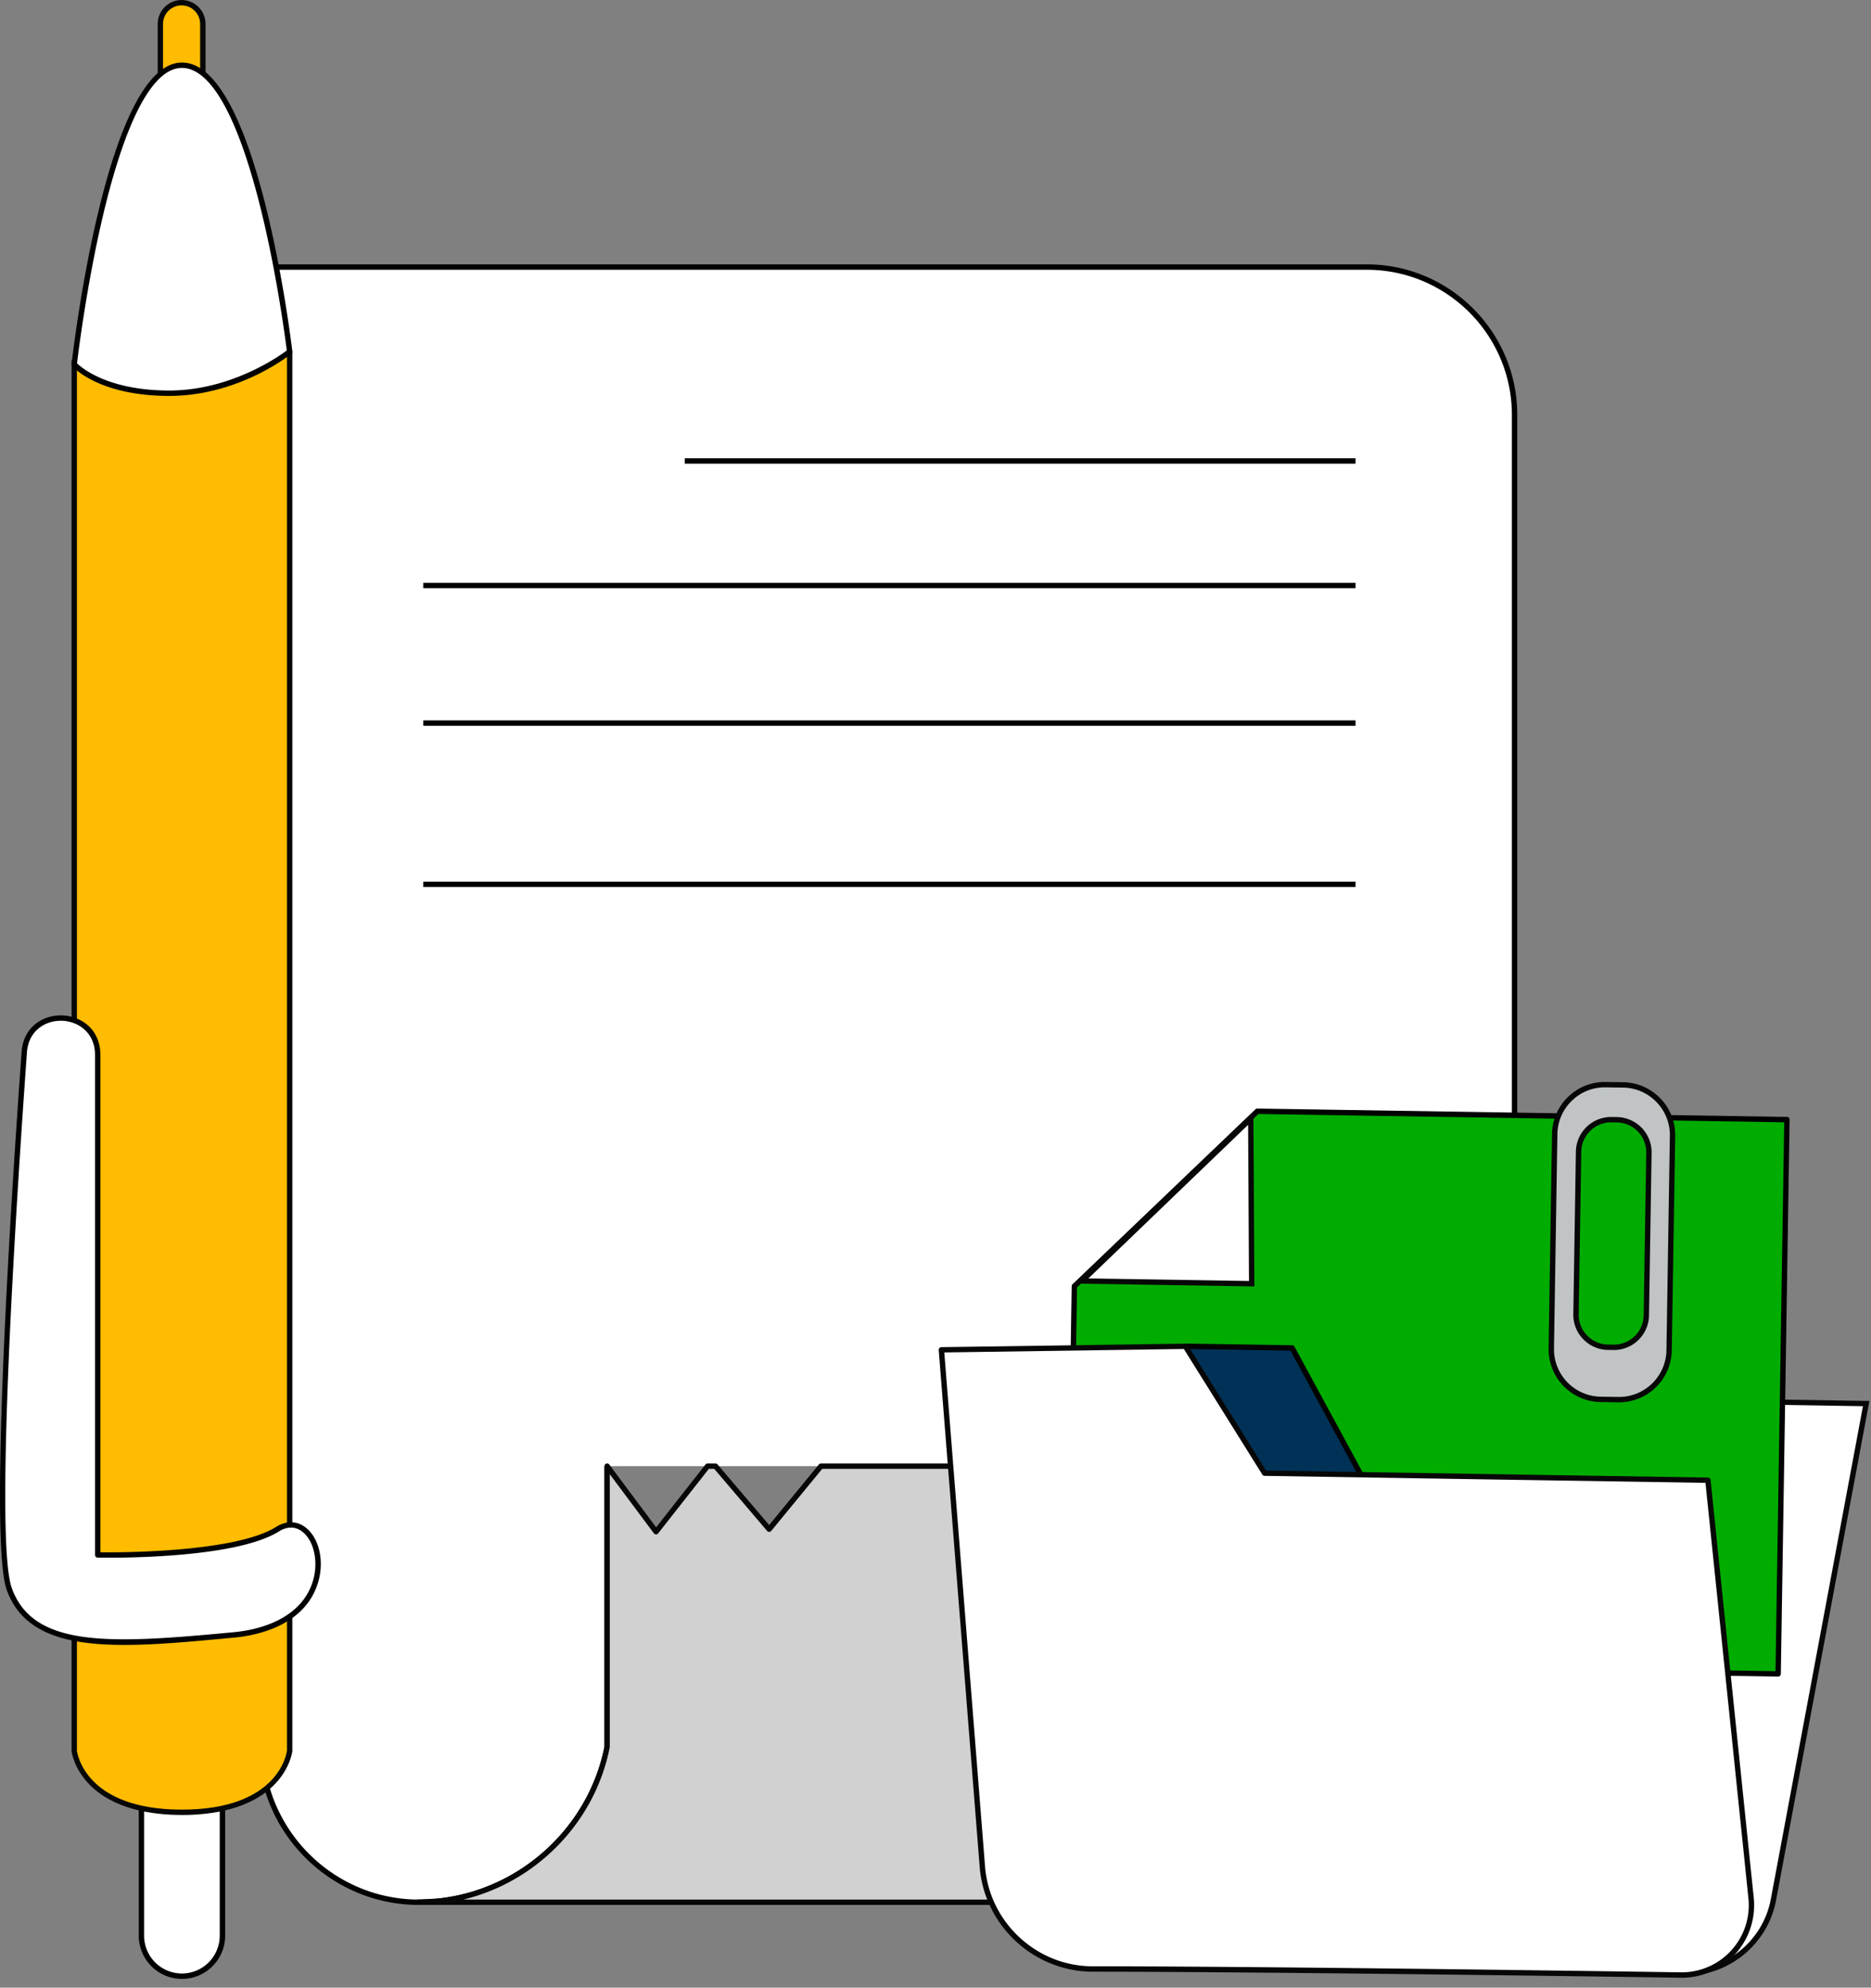
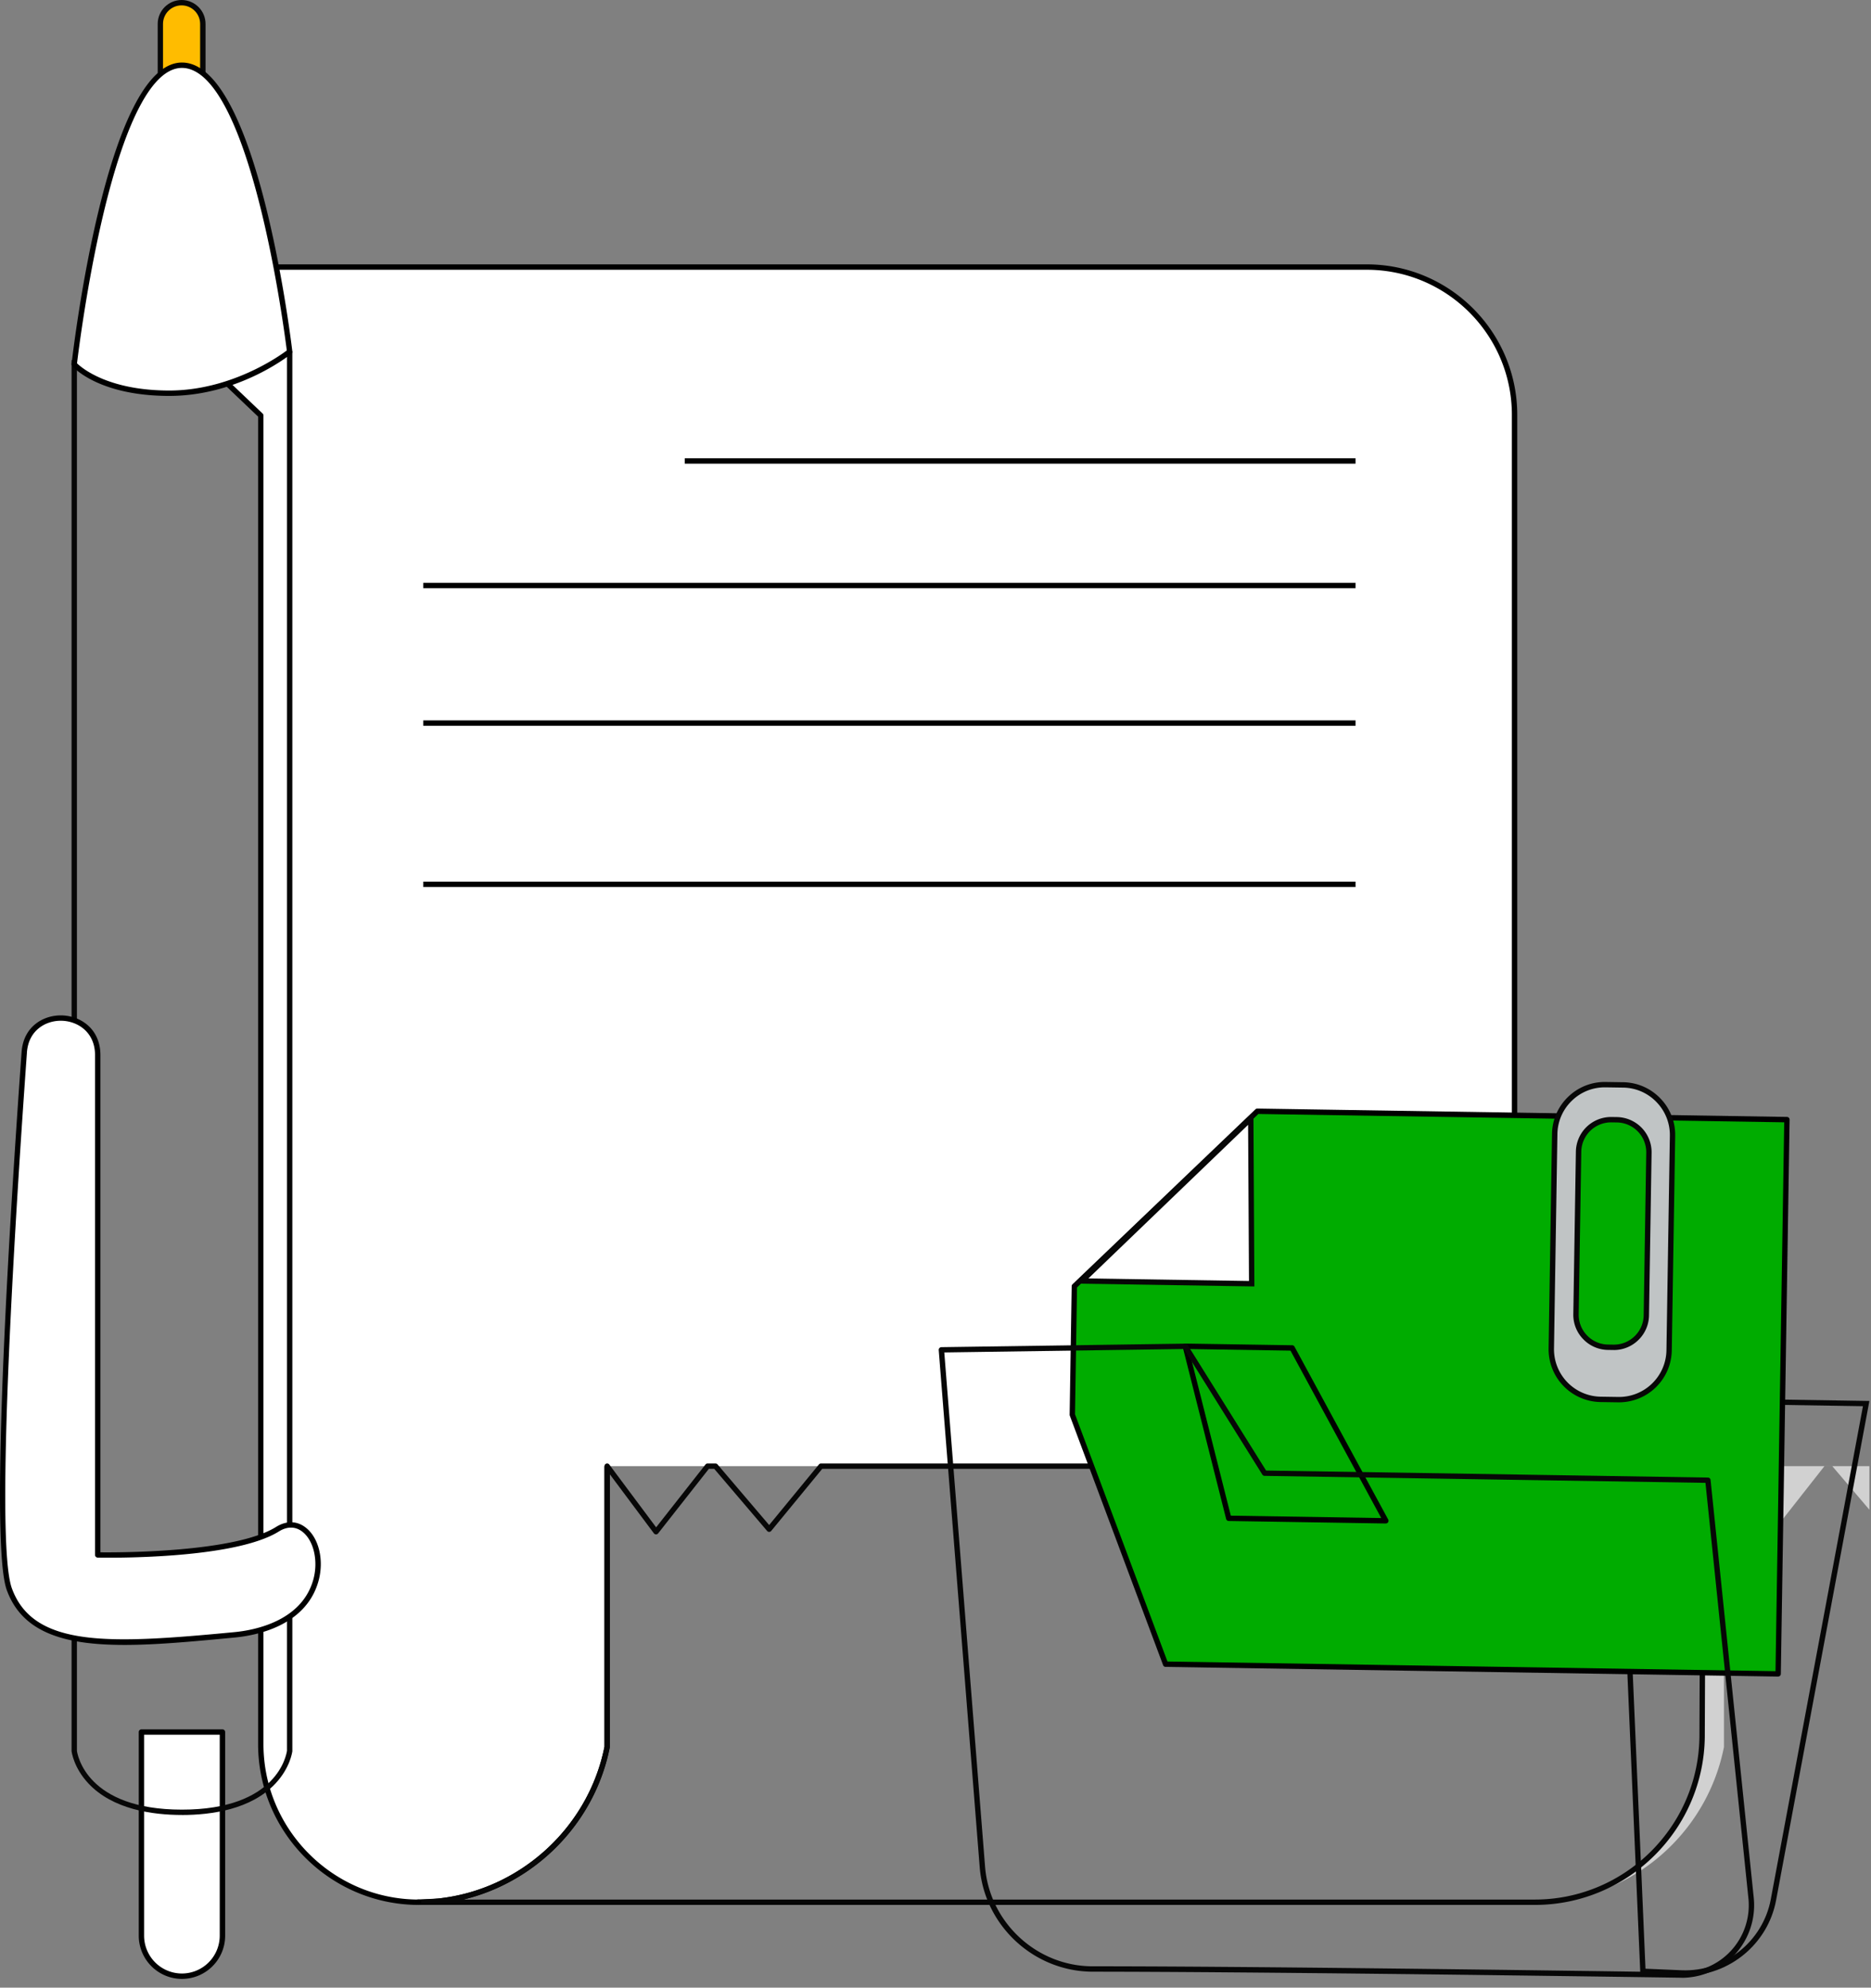
<svg xmlns="http://www.w3.org/2000/svg" width="209" height="222" fill="none">
  <rect width="100%" height="100%" fill="#808080" stroke="none" />
  <g clip-path="url(#a)">
    <path fill="#fff" d="M67.82 163.757v31.365c-1.819 9.18-9.462 16.269-18.924 17.229h-.028l-2.111.108h-.07c-9.713-.057-17.555-7.95-17.555-17.664V46.406L11.729 29.828h140.943c9.12 0 16.512 7.395 16.512 16.512v117.414" />
    <path fill="#000" d="M46.7 212.764c-9.858-.06-17.868-8.118-17.868-17.967V46.534l-17.31-16.488a.3.3 0 0 1 .207-.519h140.943c9.27 0 16.812 7.542 16.812 16.812v117.414h-.6V46.343c0-8.94-7.272-16.213-16.212-16.213H12.476l16.86 16.06c.06.056.093.134.093.215v148.392c0 9.519 7.743 17.307 17.26 17.367l2.156-.111h.018c9.183-.933 16.851-7.905 18.657-16.962v-31.335h.6v31.365q.002.03-.006.057c-1.845 9.324-9.735 16.509-19.188 17.472h-.042l-2.18.111z" />
-     <path fill="#D1D1D1" d="m190.254 163.756-.12 30.09c-.039 10.296-8.397 18.618-18.69 18.618H46.686h.069a23 23 0 0 0 2.111-.111h.028c9.462-.963 17.109-8.052 18.923-17.229v-31.365l5.467 7.323 5.756-7.323h.88l6 7.044 5.787-7.044h98.547z" />
+     <path fill="#D1D1D1" d="m190.254 163.756-.12 30.09c-.039 10.296-8.397 18.618-18.69 18.618h.069a23 23 0 0 0 2.111-.111h.028c9.462-.963 17.109-8.052 18.923-17.229v-31.365l5.467 7.323 5.756-7.323h.88l6 7.044 5.787-7.044h98.547z" />
    <path fill="#070707" d="M171.444 212.763H46.686a.3.3 0 0 1-.012-.6h.069a24 24 0 0 0 2.094-.108h.027c9.183-.933 16.85-7.905 18.657-16.962v-31.335c0-.129.084-.243.204-.285a.3.3 0 0 1 .336.105l5.232 7.011 5.514-7.017a.3.3 0 0 1 .237-.114h.879c.087 0 .17.039.228.105l5.766 6.771 5.559-6.765a.3.3 0 0 1 .23-.111h98.548a.297.297 0 0 1 .3.3l-.12 30.09c-.039 10.431-8.559 18.915-18.99 18.915m-119.676-.6h119.676c10.101 0 18.351-8.217 18.39-18.318l.117-29.79H91.848l-5.697 6.933a.3.3 0 0 1-.228.111.3.3 0 0 1-.231-.105l-5.91-6.939h-.597l-5.667 7.209a.3.3 0 0 1-.24.114.3.3 0 0 1-.237-.12l-4.926-6.6v30.462q.001.03-.006.057c-1.656 8.373-8.187 15.018-16.344 16.986z" />
    <path fill="#000" d="M46.686 212.763a.3.3 0 0 1-.207-.084.3.3 0 0 1-.093-.216c0-.165.135-.303.3-.303h.069a.3.3 0 0 1 .012.6h-.07zM151.422 65.094H47.28v.6h104.142zm0-13.908h-74.93v.6h74.93zm0 29.277H47.28v.6h104.142z" />
-     <path fill="#fff" d="m180.768 156.329 27.696.438-10.362 55.425a10.02 10.02 0 0 1-10.269 8.169l-4.308-.183-2.757-63.852z" />
    <path fill="#070707" d="M188.25 220.669q-.216 0-.432-.009l-4.584-.192-2.781-64.443 28.368.45-10.425 55.776c-.909 4.869-5.229 8.421-10.146 8.421zm-4.437-.78 4.032.171c4.797.204 9.078-3.204 9.96-7.923l10.296-55.077-27.021-.429 2.73 63.258z" />
    <path fill="#00AC00" d="m119.784 158.008.228-14.349 20.433-19.542 59.163.936-.981 61.905-68.421-1.083z" />
    <path fill="#000" d="M198.627 187.259h-.006l-68.421-1.083a.29.29 0 0 1-.276-.195l-10.422-27.867a.3.3 0 0 1-.018-.111l.228-14.349c0-.081.036-.156.093-.213l20.433-19.542a.3.3 0 0 1 .213-.084l59.163.936a.3.3 0 0 1 .294.303l-.981 61.905a.296.296 0 0 1-.3.294zm-68.211-1.68 67.917 1.077.972-61.305-58.74-.93-20.256 19.371-.225 14.169 10.329 27.621z" />
-     <path fill="#003257" d="m132.404 150.367 11.934.189 10.464 19.305-17.547-.279z" />
    <path fill="#000" d="M154.803 170.161h-.006l-17.547-.279a.3.3 0 0 1-.285-.228l-4.851-19.215a.304.304 0 0 1 .297-.375l11.934.189c.108 0 .207.063.258.156l10.464 19.305a.3.3 0 0 1-.006.297.3.3 0 0 1-.258.144zm-17.313-.876 16.803.267-10.137-18.699-11.367-.18 4.698 18.612z" />
-     <path fill="#fff" d="m109.737 208.515-4.578-57.753 27.249-.393 8.856 14.175 49.518.786 4.824 46.668c.48 4.644-3.201 8.67-7.869 8.601-15.633-.228-48.288-.675-65.652-.672a12.38 12.38 0 0 1-12.345-11.403z" />
    <path fill="#070707" d="M187.848 220.893h-.12c-17.202-.252-48.603-.663-65.646-.672-6.57 0-12.123-5.13-12.645-11.679l-4.578-57.753a.3.3 0 0 1 .078-.225.32.32 0 0 1 .216-.099l27.249-.393c.102 0 .204.051.258.141l8.769 14.034 49.356.783c.153 0 .279.117.294.27l4.824 46.668a8.12 8.12 0 0 1-2.082 6.303 8.1 8.1 0 0 1-5.973 2.631zm-65.628-1.275c17.076 0 48.36.42 65.517.672a7.495 7.495 0 0 0 7.569-8.268l-4.797-46.401-49.251-.78a.3.3 0 0 1-.249-.141l-8.766-14.031-26.76.387 4.554 57.435c.495 6.24 5.781 11.139 12.048 11.127h.138z" />
    <path fill="#C0C4C5" d="m181.323 121.177-1.977-.03c-3.075-.048-5.631 2.427-5.679 5.502l-.381 23.967c-.048 3.075 2.427 5.631 5.502 5.679l1.977.03c3.075.048 5.631-2.427 5.679-5.502l.381-23.967c.048-3.075-2.427-5.631-5.502-5.679m2.58 25.74a3.635 3.635 0 0 1-3.681 3.567l-.606-.009a3.635 3.635 0 0 1-3.567-3.681l.288-18.162a3.64 3.64 0 0 1 3.681-3.573l.606.009a3.64 3.64 0 0 1 3.567 3.687z" />
    <path fill="#070707" d="M180.858 156.627h-.096l-1.977-.03a5.9 5.9 0 0 1-5.799-5.985l.381-23.967a5.85 5.85 0 0 1 1.797-4.134 5.87 5.87 0 0 1 4.188-1.665l1.977.03a5.85 5.85 0 0 1 4.134 1.797 5.86 5.86 0 0 1 1.665 4.188l-.381 23.967a5.9 5.9 0 0 1-5.889 5.799m-1.599-35.181a5.24 5.24 0 0 0-3.675 1.497 5.27 5.27 0 0 0-1.614 3.711l-.381 23.967a5.3 5.3 0 0 0 5.208 5.376l1.977.03a5.3 5.3 0 0 0 5.376-5.208l.381-23.967a5.27 5.27 0 0 0-1.494-3.762 5.25 5.25 0 0 0-3.711-1.614l-1.977-.03zm1.02 29.337h-.063l-.606-.009a3.9 3.9 0 0 1-2.754-1.197 3.9 3.9 0 0 1-1.11-2.79l.288-18.162a3.933 3.933 0 0 1 3.987-3.867l.606.009a3.934 3.934 0 0 1 3.864 3.993l-.288 18.162a3.9 3.9 0 0 1-1.197 2.754 3.9 3.9 0 0 1-2.727 1.11zm-.318-25.425a3.33 3.33 0 0 0-3.324 3.276l-.288 18.162a3.3 3.3 0 0 0 .939 2.364 3.3 3.3 0 0 0 2.334 1.014l.606.009a3.3 3.3 0 0 0 2.364-.939 3.3 3.3 0 0 0 1.014-2.334l.288-18.162a3.33 3.33 0 0 0-3.273-3.381l-.606-.009z" />
    <path fill="#fff" d="m120.847 143.081 18.87-18.147.105 18.447z" />
    <path fill="#070707" d="m140.121 143.684-20.007-.318 19.899-19.137.108 19.452zm-18.543-.894 17.94.285-.099-17.442z" />
    <path fill="#fff" d="M15.797 193.453h9.05v22.746a4.527 4.527 0 0 1-4.523 4.524 4.527 4.527 0 0 1-4.524-4.524v-22.746z" />
    <path fill="#000" d="M20.324 221.026a4.83 4.83 0 0 1-4.824-4.824v-22.746a.3.3 0 0 1 .3-.3h9.051a.3.3 0 0 1 .3.3v22.746a4.83 4.83 0 0 1-4.824 4.824zm-4.227-27.273v22.446a4.23 4.23 0 0 0 4.224 4.224 4.23 4.23 0 0 0 4.224-4.224v-22.446h-8.451z" />
    <path fill="#FFBC00" d="M20.285.3a2.374 2.374 0 0 1 2.373 2.374v8.697h-4.743V2.674A2.374 2.374 0 0 1 20.288.3z" />
    <path fill="#070707" d="M22.958 11.67h-5.343V2.673C17.615 1.2 18.815 0 20.288 0s2.673 1.2 2.673 2.673v8.997zm-4.746-.6h4.143V2.673c0-1.143-.93-2.073-2.073-2.073s-2.073.93-2.073 2.073v8.397z" />
-     <path fill="#FFBC00" d="M8.291 195.553V40.516l24.063-.963v156s-.777 6.864-12.033 6.864-12.033-6.864-12.033-6.864z" />
    <path fill="#070707" d="M20.324 202.716c-3.267 0-7.734-.612-10.455-3.528-1.65-1.767-1.866-3.528-1.875-3.603V40.227l24.663-.987v156.348c-.009.075-.228 1.836-1.875 3.603-2.72 2.916-7.188 3.528-10.455 3.528zm-11.733-7.182c.057.438 1.062 6.585 11.733 6.585s11.673-6.144 11.733-6.585V39.861l-23.463.94v154.73z" />
    <path fill="#fff" d="M8.292 40.692S12.093 7.287 20.325 7.287s12.033 31.99 12.033 31.99-5.622 4.643-13.443 4.643-10.62-3.228-10.62-3.228z" />
    <path fill="#000" d="M18.915 44.22c-7.866 0-10.731-3.196-10.848-3.334a.3.3 0 0 1-.072-.23c.156-1.375 3.927-33.67 12.33-33.67s12.174 30.936 12.33 32.253a.3.3 0 0 1-.108.267c-.057.048-5.796 4.713-13.632 4.713M8.607 40.582c.528.513 3.477 3.036 10.305 3.036s12.249-3.804 13.125-4.476c-.15-1.19-1.107-8.538-2.904-15.795-2.553-10.31-5.598-15.762-8.811-15.762s-6.258 5.694-8.811 16.467c-1.812 7.65-2.772 15.396-2.907 16.53z" />
    <path fill="#fff" d="M2.709 117.521c.378-5.25 8.136-4.998 8.205.264v55.887s14.973.309 20.07-2.871 8.6 10.518-4.78 11.793-22.62 1.911-25.166-5.097c-1.99-5.472.489-43.551 1.668-59.976z" />
    <path fill="#000" d="M13.902 183.723c-6.597 0-11.394-1.311-13.143-6.123-2.013-5.535.486-43.872 1.653-60.099.207-2.895 2.487-4.149 4.515-4.089 2.04.06 4.25 1.452 4.29 4.371v55.599c2.115.021 15.039.024 19.61-2.832 1.14-.711 2.305-.702 3.277.03 1.515 1.134 2.13 3.675 1.464 6.039-1.407 4.998-6.993 6.054-9.33 6.276-4.518.429-8.7.828-12.336.828M2.709 117.522l.3.021c-1.164 16.188-3.66 54.426-1.686 59.85 2.43 6.687 11.03 6.219 24.858 4.902 2.214-.21 7.506-1.203 8.81-5.844.592-2.1.055-4.419-1.247-5.397-.771-.579-1.671-.579-2.598 0-5.115 3.192-19.62 2.931-20.235 2.916a.3.3 0 0 1-.294-.3v-55.884c-.033-2.52-1.944-3.726-3.708-3.777-1.752-.054-3.72 1.032-3.9 3.531l-.3-.021zm148.713-19.053H47.28v.6h104.142z" />
  </g>
  <defs>
    <clipPath id="a">
      <path fill="#fff" d="M0 0h208.821v221.025H0z" />
    </clipPath>
  </defs>
</svg>